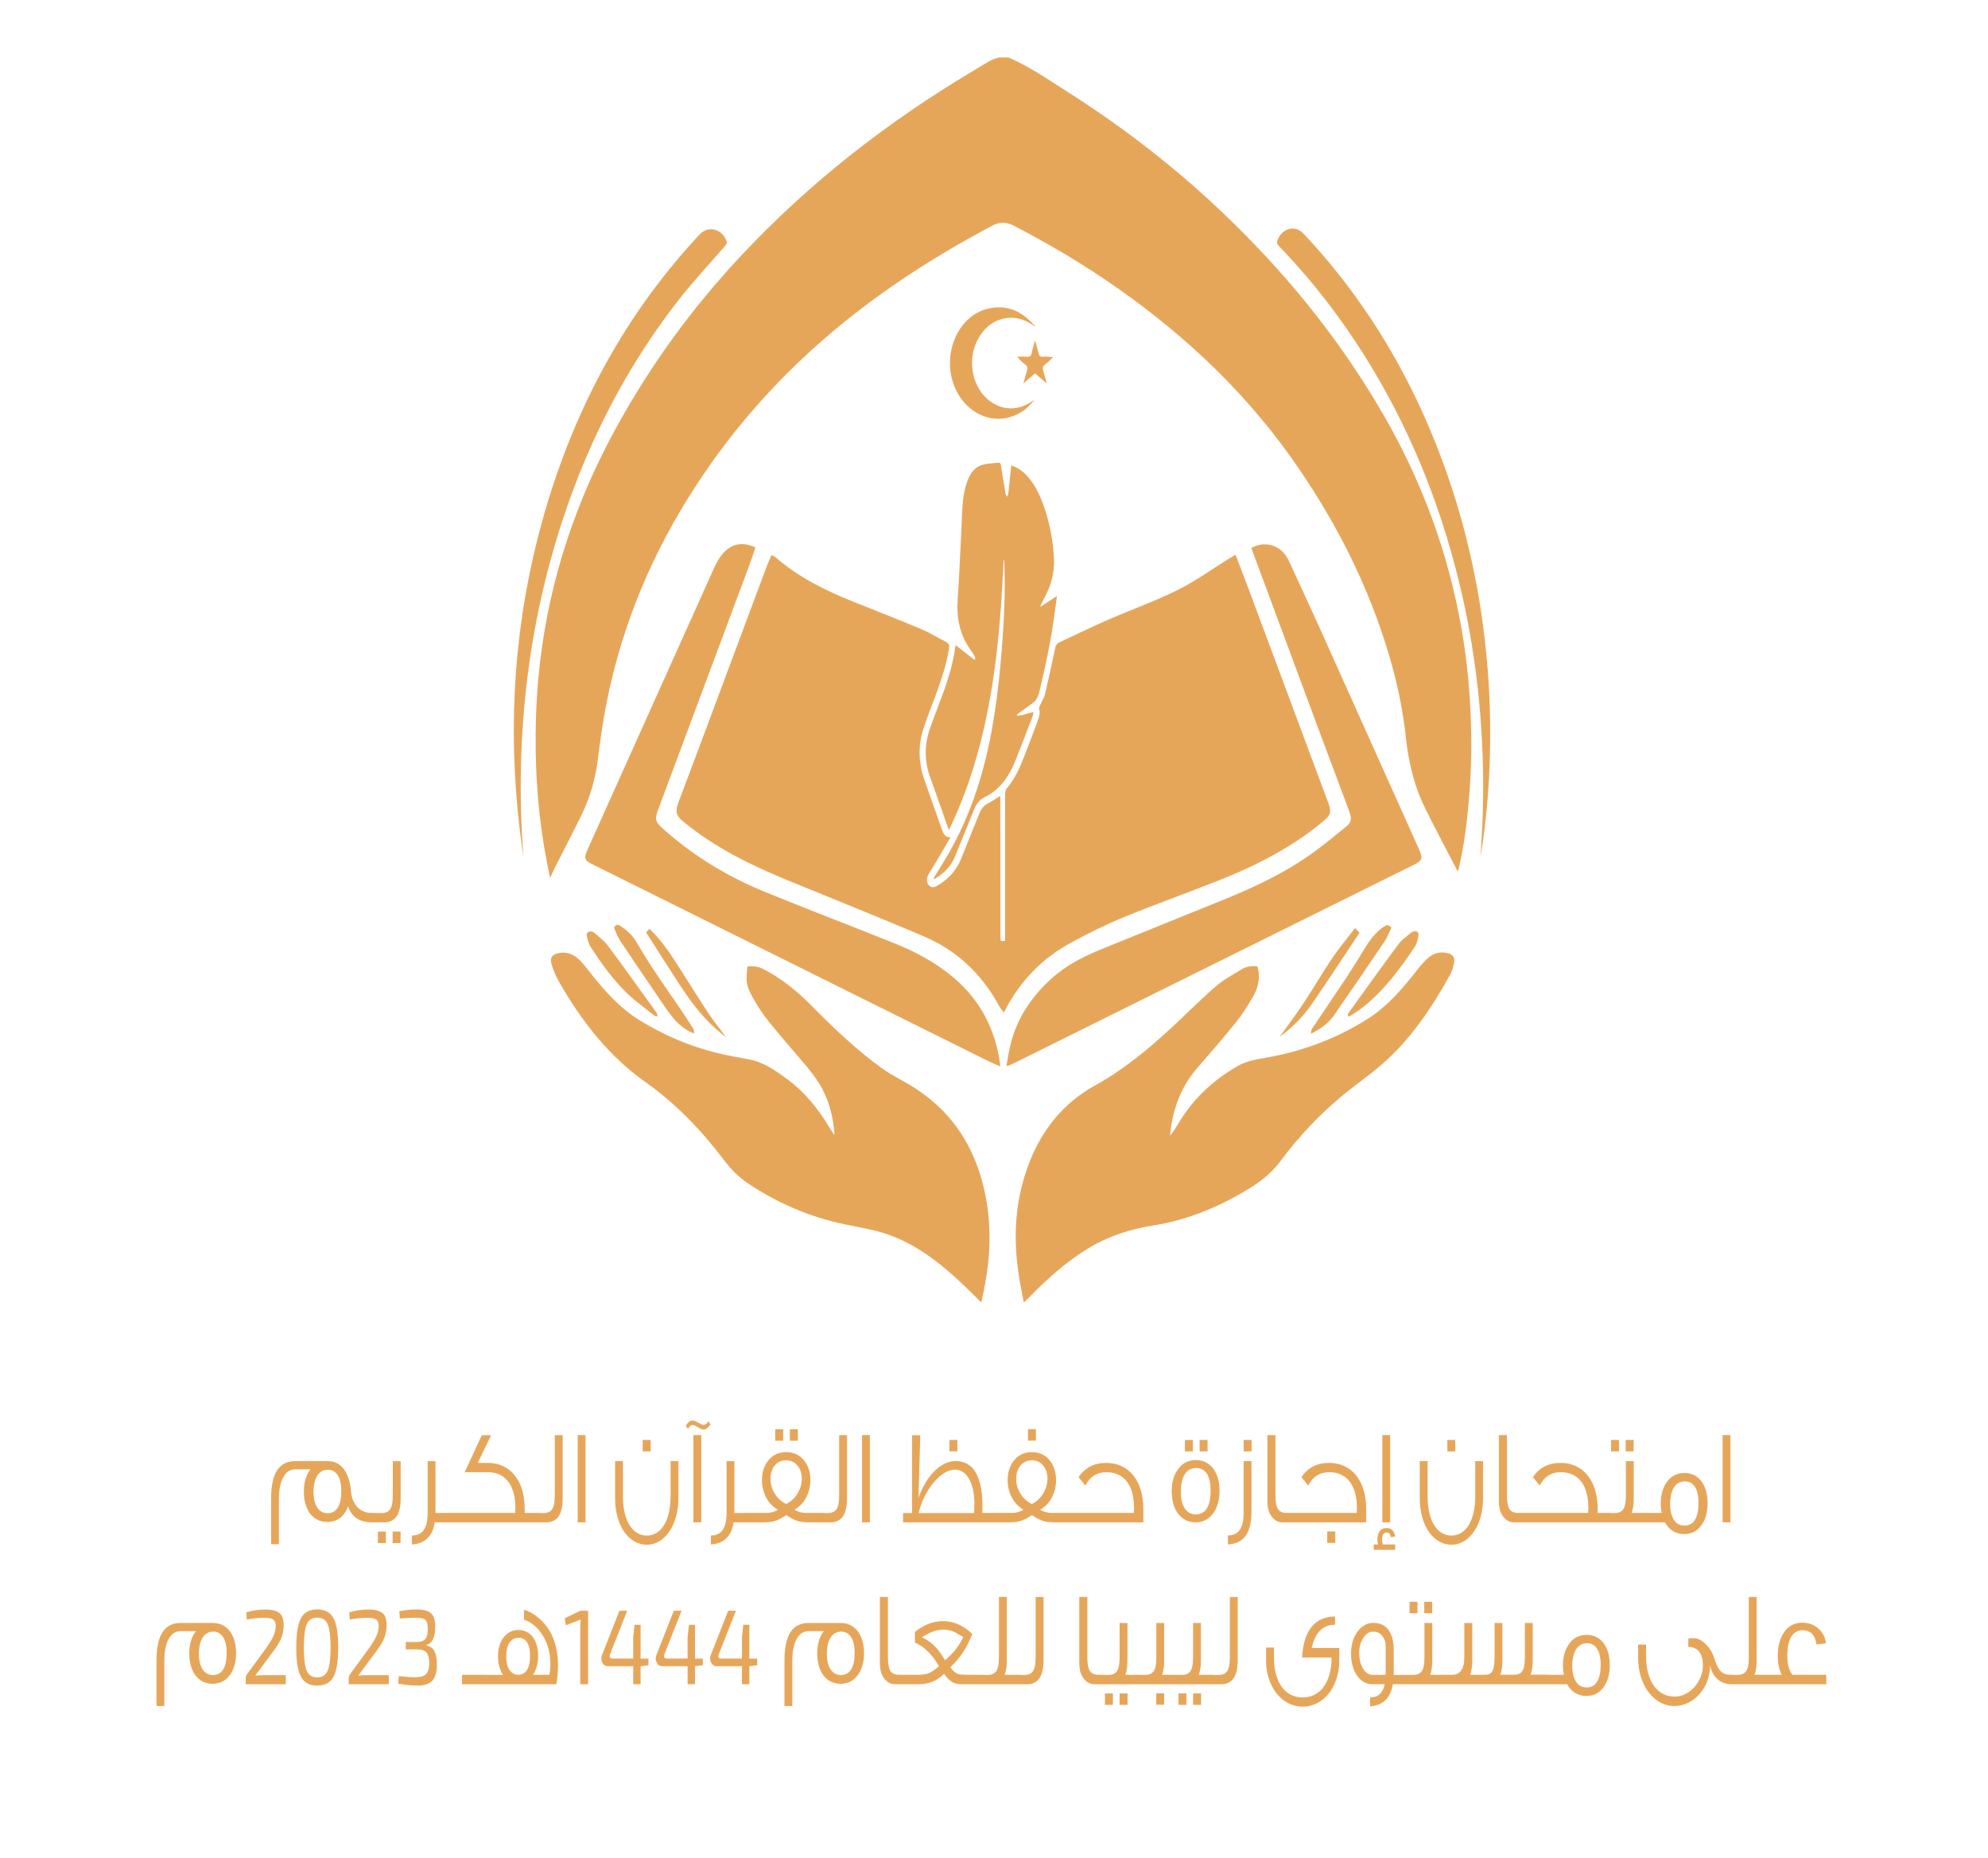
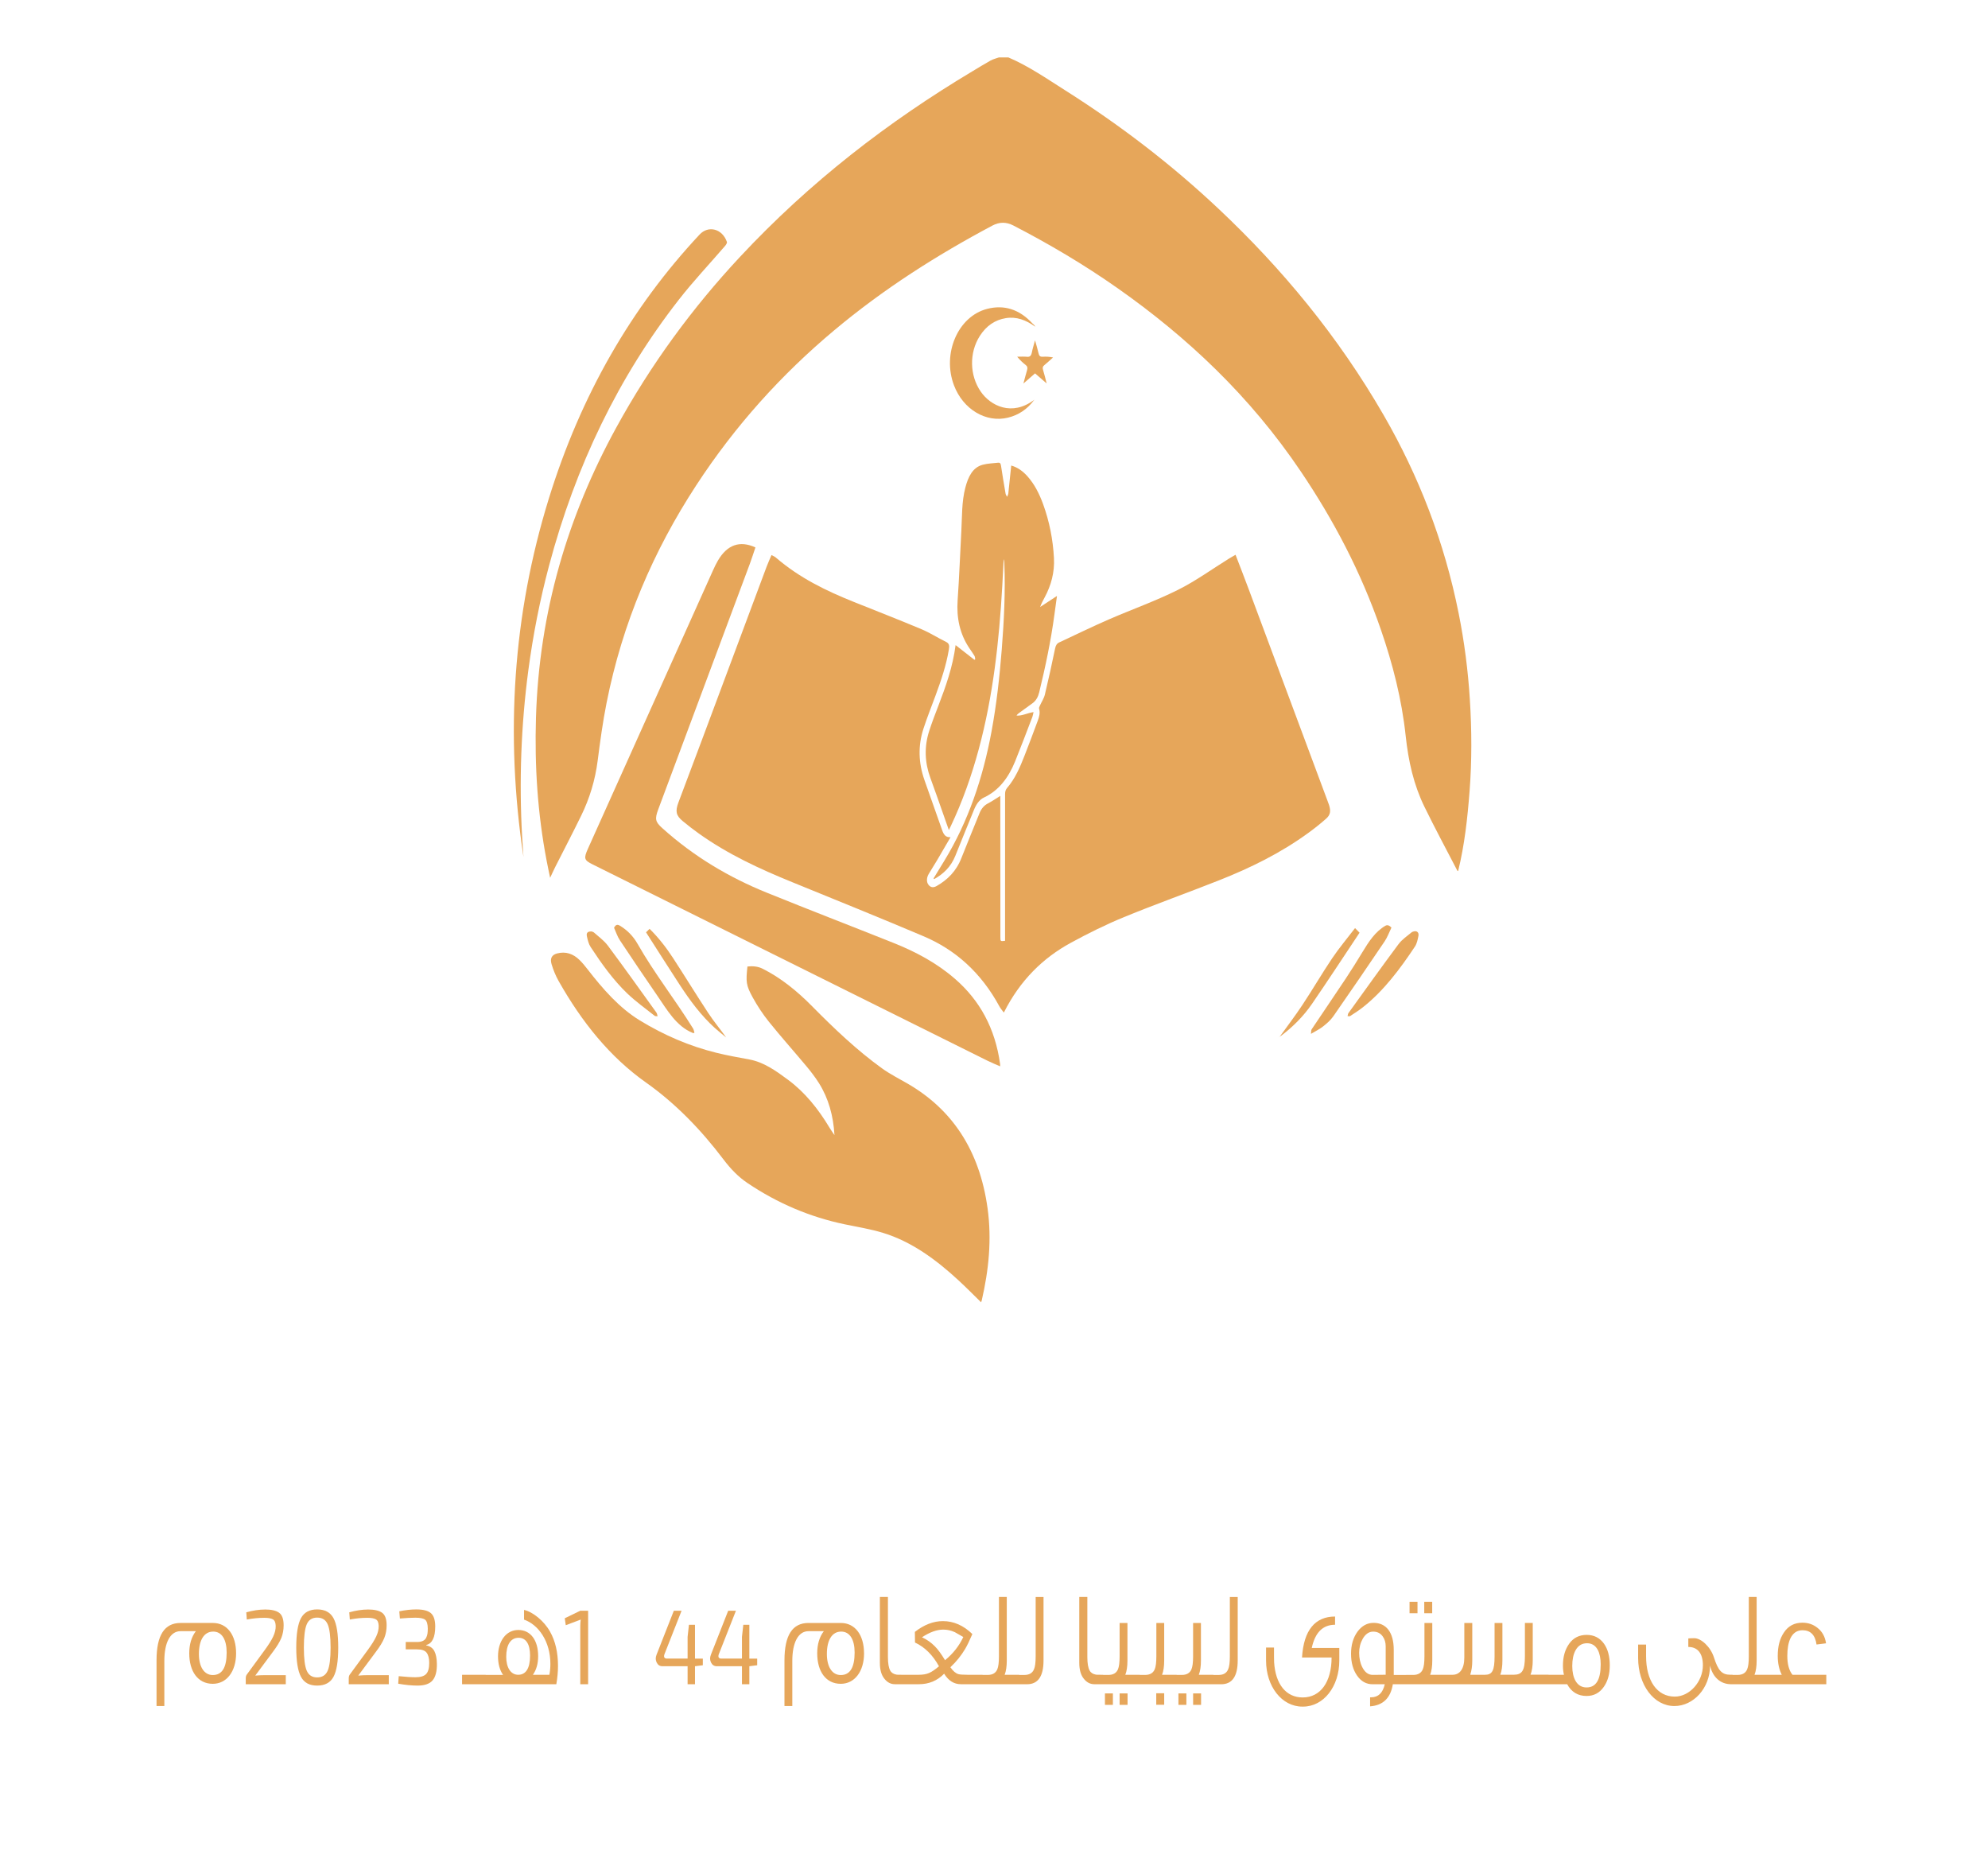
<svg xmlns="http://www.w3.org/2000/svg" width="381" height="356" viewBox="0 0 381 356" fill="none">
  <g clip-path="url(#clip0_486_5484)">
    <path d="M193.249 11C197.094 12.633 200.623 15.08 204.211 17.352C214.546 23.898 224.393 31.386 233.596 40.062C245.674 51.443 256.427 64.379 265.201 79.581C271.894 91.181 276.813 103.782 279.558 117.558C280.642 122.98 281.35 128.474 281.698 134.038C282.068 139.893 282.095 145.754 281.645 151.597C281.248 156.754 280.685 161.893 279.451 166.908C279.398 166.883 279.328 166.876 279.301 166.831C277.183 162.738 275 158.697 272.972 154.54C270.94 150.376 269.91 145.819 269.401 141.016C268.644 133.954 266.907 127.189 264.638 120.624C260.83 109.579 255.553 99.599 249.31 90.349C239.533 75.85 227.509 64.585 214.187 55.219C207.745 50.694 201.057 46.749 194.209 43.206C192.857 42.508 191.543 42.502 190.176 43.231C179.573 48.873 169.356 55.342 159.831 63.327C149.839 71.699 140.941 81.479 133.412 93.021C125.276 105.486 119.301 119.255 116.239 134.729C115.52 138.357 115.016 142.049 114.544 145.742C114.061 149.524 112.983 153.017 111.385 156.283C109.771 159.595 108.065 162.848 106.408 166.127C106.097 166.741 105.818 167.38 105.432 168.193C105.185 166.992 104.96 165.972 104.767 164.946C103.034 155.915 102.439 146.768 102.718 137.517C103.329 117.196 108.843 98.844 118.073 81.989C124.755 69.782 132.752 58.937 141.81 49.228C155.25 34.82 170.273 23.284 186.352 13.666C187.521 12.969 188.679 12.246 189.864 11.587C190.363 11.316 190.921 11.194 191.447 11L193.249 11Z" fill="#E6A65A" />
    <path d="M236.79 106.293C237.653 108.546 238.49 110.689 239.295 112.845C244.341 126.382 249.383 139.919 254.424 153.456C254.521 153.714 254.623 153.972 254.708 154.237C255.084 155.425 254.976 156.141 254.124 156.89C253.056 157.832 251.941 158.717 250.809 159.543C245.398 163.494 239.568 166.328 233.577 168.697C227.544 171.085 221.446 173.248 215.439 175.714C211.964 177.14 208.547 178.831 205.201 180.658C199.891 183.55 195.504 187.824 192.388 194.014C192.088 193.608 191.771 193.266 191.551 192.859C188.022 186.339 183.072 181.969 177.044 179.412C168.672 175.862 160.257 172.467 151.853 169.039C145.659 166.515 139.566 163.733 133.919 159.698C132.867 158.949 131.838 158.155 130.835 157.322C129.564 156.264 129.387 155.457 130.02 153.759C131.484 149.834 132.975 145.922 134.439 142.004C138.601 130.869 142.752 119.727 146.914 108.598C147.192 107.855 147.525 107.139 147.852 106.358C148.174 106.532 148.453 106.622 148.667 106.81C153.21 110.734 158.326 113.2 163.582 115.311C167.927 117.054 172.281 118.745 176.599 120.559C178.208 121.237 179.731 122.218 181.313 122.993C181.935 123.296 181.973 123.729 181.855 124.426C181.345 127.505 180.358 130.384 179.307 133.238C178.524 135.355 177.693 137.447 176.985 139.603C175.907 142.901 176.025 146.206 177.173 149.466C178.299 152.668 179.436 155.863 180.562 159.065C180.836 159.846 181.19 160.485 182.171 160.414C181.27 161.957 180.46 163.365 179.634 164.759C179.098 165.663 178.54 166.541 177.999 167.438C177.57 168.154 177.532 168.974 177.924 169.504C178.385 170.136 178.964 170.078 179.516 169.762C181.56 168.593 183.249 166.967 184.247 164.423C185.378 161.538 186.574 158.684 187.727 155.805C188.081 154.927 188.602 154.321 189.353 153.933C190.136 153.533 190.87 153.01 191.707 152.494V153.307C191.707 162.035 191.718 170.762 191.723 179.49C191.723 180.381 191.723 180.381 192.619 180.265V179.367C192.619 170.304 192.629 161.241 192.624 152.178C192.624 151.687 192.715 151.312 193.026 150.957C194.523 149.227 195.467 147.052 196.335 144.831C197.21 142.591 198.062 140.345 198.894 138.079C199.156 137.356 199.387 136.601 199.135 135.768C199.092 135.62 199.215 135.381 199.296 135.207C199.618 134.49 200.074 133.825 200.256 133.063C200.958 130.146 201.597 127.202 202.208 124.258C202.331 123.658 202.551 123.296 203.002 123.09C206.15 121.625 209.282 120.088 212.457 118.707C216.86 116.79 221.371 115.202 225.693 113.052C229.104 111.361 232.301 109.037 235.589 106.997C235.948 106.771 236.318 106.577 236.79 106.3" fill="#E6A65A" />
-     <path d="M241 185.164C241.596 187.352 241.129 189.263 240.142 190.967C239.193 192.613 238.19 194.247 237.037 195.68C234.527 198.791 231.921 201.786 229.325 204.795C226.434 208.158 224.825 212.27 224.289 217.021C224.273 217.144 224.289 217.279 224.289 217.621C224.836 216.802 225.329 216.143 225.748 215.427C228.681 210.424 232.612 206.912 237.155 204.285C238.93 203.258 240.84 202.981 242.744 202.645C249.619 201.425 256.178 199.024 262.324 195.086C266.014 192.723 268.948 189.25 271.78 185.629C272.364 184.88 272.997 184.164 273.684 183.563C274.853 182.53 276.188 182.291 277.599 182.679C278.548 182.937 278.897 183.583 278.629 184.719C278.473 185.384 278.296 186.074 277.985 186.642C274.311 193.311 270.117 199.424 264.652 204.104C262.351 206.073 259.895 207.783 257.557 209.694C253.052 213.38 248.97 217.673 245.334 222.56C243.462 225.077 241.113 226.736 238.641 228.202C233.068 231.507 227.222 233.824 221.071 234.799C216.673 235.496 212.468 236.813 208.51 239.221C204.391 241.732 200.718 245.018 197.215 248.607C196.953 248.871 196.684 249.136 196.422 249.394C196.389 249.427 196.341 249.427 196.191 249.498C195.88 247.813 195.526 246.154 195.269 244.469C194.378 238.679 194.394 232.914 195.837 227.246C198.106 218.319 202.863 211.831 209.835 208.003C215.08 205.124 219.757 201.302 224.283 197.132C227.228 194.421 230.07 191.542 233.074 188.94C234.586 187.63 236.356 186.739 238.024 185.687C238.968 185.093 239.998 185.1 241 185.151" fill="#E6A65A" />
    <path d="M159.925 217.473C159.71 213.819 158.793 210.475 156.969 207.564C156.235 206.396 155.398 205.311 154.535 204.278C152.164 201.438 149.708 198.694 147.38 195.802C146.227 194.369 145.17 192.775 144.253 191.109C142.966 188.76 142.939 188.121 143.245 185.19C144.243 185.087 145.224 185.145 146.173 185.622C149.67 187.378 152.775 189.902 155.65 192.814C159.903 197.126 164.263 201.264 169.037 204.704C170.608 205.834 172.319 206.686 173.976 207.648C182.402 212.535 187.727 220.3 189.272 231.545C190.093 237.51 189.492 243.365 188.156 249.143C188.13 249.259 188.081 249.369 188.033 249.53C186.569 248.103 185.164 246.677 183.705 245.328C179.339 241.293 174.668 237.904 169.294 236.245C166.859 235.49 164.338 235.102 161.855 234.579C155.28 233.198 149.069 230.597 143.245 226.672C141.507 225.503 140.027 223.973 138.681 222.192C134.31 216.408 129.392 211.366 123.798 207.416C116.89 202.535 111.506 195.841 107.054 187.959C106.496 186.972 106.046 185.868 105.708 184.745C105.365 183.608 105.783 182.943 106.775 182.685C108.395 182.259 109.843 182.724 111.103 183.976C111.629 184.499 112.117 185.093 112.584 185.693C115.55 189.521 118.682 193.111 122.608 195.512C127.268 198.365 132.159 200.45 137.276 201.716C139.373 202.232 141.491 202.613 143.604 203C146.372 203.51 148.71 205.176 151.027 206.893C154.24 209.268 156.809 212.451 159.002 216.111C159.286 216.589 159.614 217.027 159.919 217.486" fill="#E6A65A" />
    <path d="M144.773 104.905C144.408 105.97 144.087 107.003 143.717 108.004C137.865 123.703 132.009 139.39 126.152 155.082C125.466 156.929 125.573 157.458 126.93 158.678C133.006 164.146 139.737 168.116 146.897 171.02C154.979 174.3 163.11 177.424 171.208 180.658C175.408 182.337 179.441 184.441 183.061 187.585C187.738 191.658 190.73 196.997 191.674 203.91C191.685 204.007 191.674 204.11 191.674 204.317C190.827 203.943 190.006 203.62 189.207 203.22C163.995 190.696 138.788 178.16 113.581 165.63C111.934 164.81 111.838 164.494 112.685 162.603C120.682 144.812 128.678 127.015 136.675 109.224C136.959 108.591 137.265 107.965 137.608 107.378C139.372 104.382 141.78 103.517 144.768 104.886" fill="#E6A65A" />
-     <path d="M192.891 204.117C193.164 202.697 193.368 201.251 193.733 199.869C195.063 194.808 197.787 190.967 201.214 187.779C204.153 185.041 207.516 183.324 210.997 181.904C218.918 178.67 226.856 175.507 234.777 172.279C240.805 169.82 246.721 167.025 252.17 162.997C254.16 161.525 256.08 159.924 258.021 158.355C258.981 157.581 259.115 156.877 258.595 155.489C256.589 150.105 254.562 144.735 252.561 139.351C248.389 128.138 244.232 116.919 240.071 105.699C239.985 105.467 239.91 105.228 239.829 105.002C242.259 103.601 245.536 104.221 247.053 107.546C248.984 111.767 250.953 115.963 252.862 120.204C259.206 134.303 265.524 148.408 271.858 162.512C272.749 164.488 272.647 164.862 270.914 165.721C245.557 178.302 220.2 190.89 194.843 203.465C194.274 203.749 193.69 203.994 193.111 204.252L192.891 204.123V204.117Z" fill="#E6A65A" />
    <path d="M178.923 168.296C179.615 167.16 180.312 166.024 181.004 164.888C185.541 157.458 188.368 149.118 190.025 140.164C190.985 134.974 191.57 129.72 191.988 124.426C192.417 118.926 192.701 113.413 192.481 107.888C192.471 107.642 192.46 107.397 192.358 107.145C192.267 108.869 192.181 110.586 192.084 112.31C191.478 122.903 190.32 133.38 187.585 143.527C186.201 148.659 184.442 153.604 182.216 158.297C182.114 158.517 182.002 158.73 181.846 159.046C181.514 158.103 181.213 157.251 180.918 156.406C180.055 153.966 179.213 151.519 178.317 149.092C177.223 146.116 177.1 143.108 178.076 140.074C178.601 138.441 179.213 136.853 179.824 135.265C181.251 131.546 182.597 127.802 183.139 123.606C184.388 124.581 185.563 125.504 186.743 126.421C186.796 126.395 186.85 126.369 186.904 126.343C186.861 126.117 186.866 125.853 186.764 125.678C186.437 125.136 186.067 124.639 185.718 124.11C183.954 121.431 183.294 118.41 183.53 115.001C183.841 110.605 183.997 106.196 184.238 101.794C184.394 98.999 184.292 96.165 185.005 93.441C185.552 91.349 186.405 89.567 188.33 89.051C189.301 88.786 190.315 88.78 191.307 88.657C191.65 88.619 191.779 88.806 191.843 89.225C192.111 91.026 192.412 92.814 192.723 94.609C192.76 94.816 192.91 94.996 193.012 95.19C193.093 94.977 193.216 94.77 193.243 94.551C193.436 92.789 193.613 91.026 193.801 89.2C195.045 89.548 196.053 90.297 196.938 91.291C198.273 92.795 199.207 94.648 199.931 96.649C201.116 99.928 201.802 103.369 201.99 106.932C202.135 109.669 201.443 112.174 200.21 114.466C199.899 115.047 199.582 115.621 199.341 116.305C200.376 115.628 201.411 114.95 202.569 114.188C202.398 115.453 202.237 116.577 202.087 117.706C201.406 122.774 200.36 127.738 199.164 132.657C198.949 133.548 198.552 134.245 197.909 134.722C197.051 135.361 196.187 135.975 195.324 136.601C195.147 136.73 194.97 136.866 194.82 137.111C195.919 137.188 196.922 136.601 198.075 136.446C197.995 136.801 197.957 137.098 197.855 137.363C196.761 140.216 195.683 143.076 194.541 145.903C193.259 149.066 191.371 151.506 188.577 152.81C187.654 153.243 187.081 154.14 186.651 155.199C185.472 158.116 184.265 161.021 183.101 163.952C182.238 166.115 180.784 167.457 179.046 168.438C179.004 168.393 178.961 168.348 178.912 168.309" fill="#E6A65A" />
    <path d="M100.316 164.152C96.798 140.758 98.278 117.861 105.175 95.558C111.311 75.714 121.002 58.911 134.083 44.935C135.767 43.135 138.432 43.832 139.301 46.33C139.306 46.343 139.312 46.362 139.317 46.382C139.371 46.536 139.151 46.891 138.995 47.079C136.019 50.539 132.897 53.831 130.071 57.459C118.588 72.177 110.329 89.206 105.213 108.436C103.47 114.982 102.156 121.657 101.255 128.441C99.849 139.06 99.469 149.744 100.075 160.479C100.144 161.712 100.236 162.938 100.321 164.165" fill="#E6A65A" />
-     <path d="M283.755 164.152C283.862 162.254 283.98 160.35 284.071 158.452C284.361 152.281 284.291 146.122 283.91 139.958C283.358 130.972 282.097 122.141 280.097 113.465C275.731 94.596 268.335 77.638 257.85 62.636C253.935 57.033 249.655 51.856 245.048 47.085C244.716 46.743 244.641 46.491 244.839 46.001C244.845 45.988 244.85 45.968 244.855 45.956C245.767 43.677 248.218 43.07 249.795 44.742C262.5 58.246 272.004 74.462 278.252 93.531C286.597 118.997 286.908 144.754 283.76 164.152" fill="#E6A65A" />
    <path d="M198.226 76.605C196.885 78.432 195.185 79.529 193.2 80.02C188.98 81.066 184.582 78.445 182.833 73.842C180.527 67.749 183.584 60.641 189.162 59.189C192.444 58.337 195.351 59.26 197.861 61.965C198.049 62.165 198.285 62.3 198.408 62.597C196.644 61.319 194.809 60.628 192.766 60.958C190.717 61.287 189.028 62.41 187.767 64.392C185.719 67.62 185.826 71.945 187.961 75.037C189.843 77.761 193.951 79.839 198.22 76.599" fill="#E6A65A" />
    <path d="M132.851 197.958C132.813 197.939 132.776 197.913 132.733 197.9C129.611 196.642 127.852 193.511 125.895 190.664C123.503 187.191 121.137 183.692 118.799 180.161C118.316 179.438 118.027 178.528 117.684 177.766C118.038 177.088 118.381 177.114 118.831 177.385C120.183 178.205 121.331 179.341 122.173 180.82C125.423 186.533 129.402 191.542 132.835 197.081C132.969 197.3 133.006 197.61 133.092 197.881C133.012 197.907 132.931 197.933 132.851 197.958Z" fill="#E6A65A" />
    <path d="M251.246 198.088C251.3 197.694 251.268 197.39 251.375 197.229C253.547 193.976 255.757 190.748 257.923 187.488C259.017 185.842 260.069 184.144 261.104 182.44C262.321 180.426 263.587 178.483 265.518 177.379C265.875 177.172 266.259 177.291 266.671 177.734C266.252 178.593 265.904 179.574 265.367 180.368C262.112 185.19 258.83 189.986 255.515 194.75C254.979 195.518 254.255 196.125 253.547 196.687C252.893 197.203 252.147 197.558 251.251 198.094" fill="#E6A65A" />
    <path d="M113.339 178.47C113.414 178.502 113.671 178.528 113.843 178.683C114.749 179.496 115.758 180.206 116.503 181.201C119.651 185.422 122.719 189.734 125.803 194.021C125.932 194.195 125.958 194.479 126.028 194.718C125.835 194.692 125.599 194.744 125.454 194.628C123.69 193.227 121.856 191.923 120.209 190.348C117.533 187.785 115.302 184.667 113.189 181.446C112.824 180.891 112.631 180.123 112.481 179.412C112.341 178.748 112.61 178.464 113.344 178.47" fill="#E6A65A" />
    <path d="M271.144 178.425C271.713 178.399 271.949 178.812 271.836 179.361C271.702 180.045 271.541 180.807 271.187 181.343C268.291 185.706 265.186 189.831 261.276 192.936C260.477 193.575 259.619 194.118 258.777 194.673C258.643 194.763 258.433 194.692 258.262 194.699C258.315 194.505 258.326 194.266 258.428 194.118C261.619 189.696 264.783 185.254 268.033 180.897C268.72 179.98 269.685 179.361 270.538 178.638C270.699 178.502 270.935 178.489 271.139 178.425" fill="#E6A65A" />
    <path d="M123.812 178.638C124.043 178.412 124.258 178.205 124.488 177.973C126.199 179.645 127.674 181.543 129.009 183.595C131.267 187.062 133.439 190.612 135.713 194.066C136.786 195.699 138.02 197.177 139.173 198.785C138.449 198.184 137.709 197.61 137.006 196.977C134.378 194.608 132.211 191.684 130.2 188.592C128.06 185.306 125.958 181.988 123.812 178.638Z" fill="#E6A65A" />
    <path d="M259.695 177.831C260.076 178.225 260.301 178.451 260.558 178.715C257.501 183.298 254.514 187.882 251.425 192.375C249.789 194.75 247.81 196.706 245.643 198.372C245.482 198.494 245.311 198.604 245.145 198.72C245.134 198.72 245.112 198.701 245.182 198.746C246.662 196.687 248.212 194.66 249.634 192.51C251.57 189.586 253.356 186.513 255.313 183.608C256.659 181.614 258.193 179.8 259.695 177.831Z" fill="#E6A65A" />
    <path d="M198.362 71.544C197.664 72.151 196.978 72.751 196.136 73.487C196.404 72.5 196.597 71.719 196.828 70.957C196.967 70.505 196.924 70.208 196.565 69.93C195.997 69.492 195.46 68.981 194.945 68.349C195.573 68.349 196.206 68.297 196.828 68.362C197.386 68.42 197.627 68.162 197.756 67.529C197.9 66.806 198.12 66.109 198.362 65.205C198.619 66.128 198.86 66.884 199.027 67.658C199.145 68.22 199.375 68.388 199.837 68.355C200.469 68.31 201.113 68.343 201.816 68.491C201.263 68.981 200.727 69.498 200.158 69.956C199.826 70.221 199.772 70.473 199.912 70.918C200.158 71.699 200.341 72.506 200.593 73.468C199.783 72.764 199.091 72.164 198.372 71.544" fill="#E6A65A" />
-     <path d="M72.042 291.696H71.334C68.953 291.696 67.403 290.689 66.716 288.649C65.944 290.637 64.614 291.619 62.742 291.619C59.862 291.619 58.232 289.217 58.232 285.777C58.232 284.046 58.661 282.626 59.498 281.535H56.553C54.601 281.535 53.459 283.704 53.459 287.222V295.879H51.957V287.119C51.957 282.31 53.48 279.96 56.553 279.96H62.844C65.376 279.96 66.969 282.103 67.269 285.725C67.484 288.281 69.007 289.889 71.157 289.889H72.037C72.015 290.25 72.015 290.586 72.015 290.896C72.015 291.205 72.015 291.464 72.037 291.696H72.042ZM65.408 285.622C65.408 283.143 64.485 281.613 62.834 281.613C61.075 281.613 60.088 283.24 60.088 285.906C60.088 288.333 61.075 289.94 62.748 289.94C64.528 289.94 65.408 288.494 65.408 285.622ZM76.789 279.96V287.145C76.789 290.166 75.737 291.696 73.63 291.696H71.742V289.914H73.136C74.059 289.914 74.659 289.553 74.96 288.83C75.174 288.365 75.281 287.539 75.281 286.351V279.967H76.783L76.789 279.96ZM73.951 295.653H72.428V293.458H73.951V295.653ZM76.767 295.653H75.244V293.458H76.767V295.653ZM87.011 291.696H83.316C82.908 294.356 81.449 295.756 78.955 295.937V294.207C80.95 294.207 81.964 292.89 81.964 289.837V279.967H83.466V289.895H87.011V291.702V291.696ZM103.503 291.696H85.681V289.889H98.735C98.756 289.579 98.778 289.269 98.778 288.959C98.778 286.971 98.391 285.363 97.598 284.176C96.675 282.781 95.302 282.084 93.474 282.084H89.049C89.821 280.406 90.915 278.05 92.337 275.003H94.117L91.564 280.302H93.474C95.64 280.302 97.383 281.103 98.67 282.73C99.936 284.331 100.558 286.454 100.558 289.088V289.889H103.503V291.696ZM107.836 274.97V287.145C107.836 290.166 106.785 291.696 104.677 291.696H102.811V289.914H104.184C105.106 289.914 105.707 289.553 106.007 288.83C106.222 288.365 106.329 287.539 106.329 286.351V274.977H107.831L107.836 274.97ZM112.218 291.696H110.716V274.97H112.218V291.696ZM130.018 279.96V287.093C130.018 292.135 127.444 295.982 123.963 295.982C120.482 295.982 117.887 292.309 117.887 287.093V279.96H119.388V286.732C119.388 291.257 121.148 294.226 123.963 294.226C126.779 294.226 128.517 291.257 128.517 286.732V279.96H130.018ZM124.693 278.101H123.169V275.906H124.693V278.101ZM136.159 272.93C135.709 273.576 135.28 273.912 134.829 273.912C134.593 273.912 134.228 273.757 133.756 273.473C133.284 273.189 132.941 273.034 132.705 273.034C132.469 273.034 132.169 273.292 131.826 273.783L131.461 273.189C131.826 272.517 132.255 272.182 132.748 272.182C133.006 272.182 133.37 272.337 133.864 272.621C134.357 272.905 134.679 273.034 134.85 273.034C135.129 273.034 135.451 272.801 135.794 272.337L136.159 272.93ZM134.395 291.696H132.893V274.97H134.395V291.696ZM144.295 291.696H140.6C140.192 294.356 138.733 295.756 136.24 295.937V294.207C138.235 294.207 139.248 292.89 139.248 289.837V279.967H140.75V289.895H144.295V291.702V291.696ZM157.826 291.696H155.703C154.501 291.696 153.686 291.644 153.235 291.541C152.442 291.36 151.605 290.947 150.683 290.302C149.76 290.947 148.902 291.36 148.108 291.541C147.658 291.644 146.843 291.696 145.62 291.696H143.496V289.889H146.891C147.685 289.889 148.414 289.682 149.079 289.269C148.114 288.727 147.341 287.926 146.805 286.867C146.29 285.86 146.033 284.776 146.033 283.614C146.033 282.142 146.419 280.903 147.213 279.889C148.071 278.779 149.229 278.237 150.672 278.237C152.115 278.237 153.289 278.779 154.153 279.889C154.925 280.896 155.311 282.136 155.311 283.614C155.311 284.776 155.054 285.86 154.539 286.867C154.002 287.926 153.23 288.727 152.265 289.269C152.93 289.682 153.659 289.889 154.453 289.889H157.848V291.696H157.826ZM150.672 288.178C151.637 287.687 152.367 286.99 152.903 286.061C153.396 285.208 153.654 284.305 153.654 283.349C153.654 282.342 153.396 281.516 152.882 280.87C152.345 280.173 151.594 279.812 150.65 279.812C148.784 279.812 147.663 281.361 147.663 283.33C147.663 284.285 147.899 285.189 148.393 286.041C148.929 286.997 149.701 287.694 150.667 288.184L150.672 288.178ZM150.093 276.061H148.57V273.866H150.093V276.061ZM152.908 276.061H151.385V273.866H152.908V276.061ZM162.331 274.97V287.145C162.331 290.166 161.28 291.696 159.173 291.696H157.306V289.914H158.679C159.602 289.914 160.202 289.553 160.503 288.83C160.717 288.365 160.824 287.539 160.824 286.351V274.977H162.326L162.331 274.97ZM166.713 291.696H165.211V274.97H166.713V291.696ZM191.191 291.696H173.069V289.914H174.785V275.003H176.372L176.029 287.022C177.488 282.73 180.389 279.941 183.114 279.941C186.573 279.941 188.289 282.885 188.289 288.701C188.289 289.088 188.289 289.475 188.268 289.889H191.191V291.696ZM186.68 289.914C186.723 289.346 186.745 288.804 186.745 288.288C186.745 284.279 185.372 281.593 183.007 281.593C180.282 281.593 177.059 285.576 176.051 289.914H186.68ZM183.484 278.101H181.961V275.906H183.484V278.101ZM204.91 291.696H202.786C201.585 291.696 200.769 291.644 200.319 291.541C199.525 291.36 198.689 290.947 197.766 290.302C196.844 290.947 195.985 291.36 195.192 291.541C194.741 291.644 193.926 291.696 192.703 291.696H190.579V289.889H193.974C194.768 289.889 195.497 289.682 196.162 289.269C195.197 288.727 194.425 287.926 193.888 286.867C193.374 285.86 193.116 284.776 193.116 283.614C193.116 282.142 193.502 280.903 194.296 279.889C195.154 278.779 196.313 278.237 197.755 278.237C199.198 278.237 200.373 278.779 201.236 279.889C202.008 280.896 202.394 282.136 202.394 283.614C202.394 284.776 202.137 285.86 201.622 286.867C201.086 287.926 200.314 288.727 199.348 289.269C200.013 289.682 200.743 289.889 201.536 289.889H204.931V291.696H204.91ZM197.761 288.178C198.726 287.687 199.455 286.99 199.992 286.061C200.485 285.208 200.743 284.305 200.743 283.349C200.743 282.342 200.485 281.516 199.97 280.87C199.434 280.173 198.683 279.812 197.739 279.812C195.873 279.812 194.752 281.361 194.752 283.33C194.752 284.285 194.988 285.189 195.481 286.041C196.018 286.997 196.79 287.694 197.755 288.184L197.761 288.178ZM198.533 276.035H197.01V273.841H198.533V276.035ZM219.128 289.088V291.696H204.245V289.889H217.299C217.32 289.553 217.342 289.243 217.342 288.959C217.342 284.589 215.432 282.084 212.059 282.084C210.235 282.084 208.879 282.936 208.02 284.64C207.806 284.356 207.377 283.84 206.712 283.039C207.935 281.206 209.699 280.302 212.038 280.302C216.312 280.302 219.122 283.717 219.122 289.088H219.128ZM233.726 285.699C233.726 287.403 233.319 288.823 232.525 289.94C231.688 291.102 230.551 291.696 229.151 291.696C227.752 291.696 226.599 291.128 225.757 289.992C224.963 288.933 224.555 287.513 224.555 285.725C224.555 283.937 224.963 282.601 225.799 281.484C226.636 280.322 227.773 279.754 229.173 279.754C230.573 279.754 231.726 280.322 232.568 281.458C233.34 282.542 233.726 283.963 233.726 285.699ZM232.01 285.544C232.01 284.331 231.817 283.323 231.431 282.575C230.937 281.723 230.229 281.284 229.264 281.284C228.234 281.284 227.462 281.748 226.947 282.678C226.518 283.478 226.304 284.537 226.304 285.854C226.304 287.068 226.518 288.075 226.947 288.823C227.462 289.727 228.191 290.166 229.157 290.166C231.066 290.166 232.015 288.617 232.015 285.538L232.01 285.544ZM228.615 278.101H227.092V275.906H228.615V278.101ZM231.431 278.101H229.908V275.906H231.431V278.101ZM239.846 279.96V289.495C239.846 293.71 238.494 295.724 235.335 295.931V294.201C237.33 294.201 238.344 292.884 238.344 289.83V279.96H239.846ZM239.867 278.101H238.344V275.906H239.867V278.101ZM247.467 291.696H245.772C245 291.696 244.356 291.36 243.82 290.715C243.198 289.992 242.897 288.959 242.897 287.59V274.977H244.442V286.506C244.442 287.694 244.592 288.546 244.871 289.062C245.107 289.501 245.515 289.759 246.094 289.863C246.244 289.889 246.416 289.889 247.467 289.889V291.696ZM261.835 289.088V291.696H246.952V289.889H260.006C260.027 289.553 260.049 289.243 260.049 288.959C260.049 284.589 258.139 282.084 254.766 282.084C252.943 282.084 251.586 282.936 250.728 284.64C250.513 284.356 250.084 283.84 249.419 283.039C250.642 281.206 252.406 280.302 254.745 280.302C259.019 280.302 261.829 283.717 261.829 289.088H261.835ZM255.908 295.627H254.364V293.432H255.908V295.627ZM267.396 294.407L266.56 294.536C266.452 293.942 266.195 293.633 265.744 293.633C265.165 293.633 264.865 294.097 264.865 295.027C264.865 295.388 264.929 295.698 265.079 295.931H267.396V296.964H263.272V295.931H264.109C264.023 295.672 263.98 295.363 263.98 295.027C263.98 294.381 264.109 293.839 264.366 293.452C264.688 293.013 265.138 292.781 265.718 292.781C266.64 292.781 267.198 293.323 267.391 294.407H267.396ZM266.426 291.696H264.924V274.97H266.426V291.696ZM284.231 279.96V287.093C284.231 292.135 281.657 295.982 278.176 295.982C274.696 295.982 272.1 292.309 272.1 287.093V279.96H273.602V286.732C273.602 291.257 275.361 294.226 278.176 294.226C280.992 294.226 282.73 291.257 282.73 286.732V279.96H284.231ZM278.906 278.101H277.383V275.906H278.906V278.101ZM291.831 291.696H290.136C289.364 291.696 288.72 291.36 288.184 290.715C287.562 289.992 287.262 288.959 287.262 287.59V274.977H288.806V286.506C288.806 287.694 288.956 288.546 289.235 289.062C289.471 289.501 289.879 289.759 290.458 289.863C290.608 289.889 290.78 289.889 291.831 289.889V291.696ZM308.559 291.696H291.316V289.889H304.37C304.392 289.553 304.413 289.243 304.413 288.959C304.413 284.589 302.504 282.084 299.13 282.084C297.307 282.084 295.95 282.936 295.092 284.64C294.877 284.356 294.448 283.84 293.783 283.039C295.006 281.206 296.771 280.302 299.109 280.302C303.383 280.302 306.194 283.717 306.194 289.088V289.889H308.553V291.696H308.559ZM315.493 291.696H308.087V289.914H309.46C310.382 289.914 310.983 289.553 311.283 288.856C311.498 288.365 311.605 287.539 311.605 286.351V279.967H313.107V287.151C313.107 288.262 312.978 289.191 312.699 289.889H315.493V291.696ZM310.275 278.101H308.752V275.906H310.275V278.101ZM313.085 278.101H311.562V275.906H313.085V278.101ZM327.26 288.075C327.26 289.753 326.874 291.122 326.102 292.212C325.287 293.374 324.192 293.942 322.814 293.942C321.162 293.942 319.913 293.194 319.097 291.696H314.952V289.889H318.475C318.347 289.346 318.282 288.752 318.282 288.107C318.282 286.403 318.69 285.008 319.505 283.892C320.32 282.775 321.436 282.239 322.836 282.239C324.235 282.239 325.346 282.807 326.145 283.917C326.896 284.976 327.26 286.37 327.26 288.081V288.075ZM325.523 287.894C325.523 286.732 325.329 285.802 324.965 285.105C324.493 284.253 323.806 283.84 322.905 283.84C321.919 283.84 321.189 284.305 320.696 285.208C320.288 285.957 320.074 286.938 320.074 288.204C320.074 289.366 320.288 290.321 320.696 291.044C321.189 291.896 321.897 292.309 322.82 292.309C324.622 292.309 325.523 290.837 325.523 287.887V287.894ZM331.637 291.696H330.135V274.97H331.637V291.696Z" fill="#E6A65A" />
    <path d="M45.248 316.788C45.248 320.254 43.446 322.63 40.78 322.63C37.9 322.63 36.27 320.228 36.27 316.788C36.27 315.058 36.699 313.637 37.535 312.547H34.591C32.639 312.547 31.496 314.716 31.496 318.234V326.89H30V318.13C30 313.321 31.523 310.971 34.596 310.971H40.801C43.526 310.971 45.248 313.27 45.248 316.788ZM43.44 316.633C43.44 314.154 42.518 312.624 40.866 312.624C39.107 312.624 38.12 314.251 38.12 316.917C38.12 319.344 39.107 320.951 40.78 320.951C42.561 320.951 43.44 319.505 43.44 316.633Z" fill="#E6A65A" />
    <path d="M50.766 308.389C52 308.389 52.906 308.596 53.485 309.009C54.064 309.422 54.359 310.229 54.359 311.423C54.359 312.308 54.209 313.121 53.904 313.87C53.598 314.619 53.056 315.51 52.273 316.542L48.921 321.055C49.57 320.997 50.198 320.971 50.809 320.971H54.772V322.714H47.098V321.591C47.098 321.268 47.173 321.01 47.328 320.816L50.707 316.2C51.469 315.167 52.021 314.29 52.359 313.567C52.697 312.844 52.858 312.159 52.836 311.514C52.815 310.881 52.638 310.468 52.295 310.274C51.951 310.081 51.404 309.984 50.664 309.984C49.575 309.984 48.455 310.094 47.301 310.313L47.2 308.932C48.476 308.577 49.667 308.396 50.766 308.396V308.389Z" fill="#E6A65A" />
    <path d="M60.784 308.376C62.275 308.376 63.315 308.938 63.921 310.068C64.527 311.197 64.822 313.063 64.822 315.684C64.822 318.305 64.522 320.157 63.921 321.281C63.32 322.404 62.275 322.972 60.784 322.972C59.293 322.972 58.279 322.41 57.678 321.281C57.078 320.157 56.777 318.285 56.777 315.684C56.777 313.082 57.078 311.191 57.673 310.068C58.268 308.945 59.309 308.376 60.789 308.376H60.784ZM60.784 309.945C59.818 309.945 59.153 310.371 58.788 311.23C58.424 312.088 58.236 313.573 58.236 315.684C58.236 317.795 58.419 319.267 58.788 320.119C59.159 320.977 59.824 321.403 60.784 321.403C61.744 321.403 62.43 320.977 62.8 320.119C63.17 319.26 63.358 317.782 63.358 315.684C63.358 313.586 63.17 312.088 62.8 311.23C62.43 310.371 61.754 309.945 60.784 309.945Z" fill="#E6A65A" />
    <path d="M70.504 308.389C71.738 308.389 72.644 308.596 73.224 309.009C73.803 309.422 74.098 310.229 74.098 311.423C74.098 312.308 73.948 313.121 73.642 313.87C73.336 314.619 72.794 315.51 72.011 316.542L68.659 321.055C69.308 320.997 69.936 320.971 70.547 320.971H74.511V322.714H66.836V321.591C66.836 321.268 66.911 321.01 67.067 320.816L70.445 316.2C71.207 315.167 71.759 314.29 72.097 313.567C72.435 312.844 72.596 312.159 72.575 311.514C72.553 310.881 72.376 310.468 72.033 310.274C71.69 310.081 71.143 309.984 70.403 309.984C69.314 309.984 68.193 310.094 67.04 310.313L66.938 308.932C68.214 308.577 69.405 308.396 70.504 308.396V308.389Z" fill="#E6A65A" />
    <path d="M79.792 308.376C81.1 308.376 82.028 308.615 82.581 309.093C83.133 309.571 83.412 310.416 83.412 311.636C83.412 313.728 82.838 314.909 81.696 315.187V315.271C82.43 315.419 82.951 315.787 83.251 316.375C83.551 316.962 83.712 317.769 83.728 318.802C83.75 320.248 83.471 321.306 82.908 321.971C82.345 322.636 81.379 322.972 80.022 322.972C78.923 322.972 77.689 322.849 76.316 322.61L76.418 321.164C77.727 321.3 78.805 321.371 79.652 321.371C80.596 321.371 81.267 321.164 81.663 320.758C82.06 320.351 82.259 319.635 82.259 318.615C82.259 317.762 82.098 317.123 81.771 316.684C81.449 316.245 80.838 316.032 79.937 316.032H77.759V314.619H79.937C80.387 314.619 80.752 314.548 81.041 314.412C81.326 314.277 81.535 314.076 81.669 313.812C81.803 313.547 81.889 313.282 81.926 313.018C81.964 312.753 81.985 312.43 81.985 312.05C81.975 311.191 81.808 310.623 81.487 310.358C81.165 310.094 80.532 309.964 79.599 309.964C78.805 309.964 77.818 310.016 76.638 310.119L76.526 308.738C77.673 308.499 78.762 308.376 79.802 308.376H79.792Z" fill="#E6A65A" />
    <path d="M93.087 322.707H88.555V320.9H93.087V322.707ZM106.613 322.707H92.738V320.926H96.412C95.768 319.996 95.446 318.808 95.446 317.356C95.446 314.49 96.969 312.314 99.335 312.314C101.7 312.314 103.137 314.302 103.137 317.33C103.137 318.776 102.794 319.964 102.129 320.9H105.288C105.417 320.228 105.481 319.531 105.481 318.808C105.481 314.49 103.185 311.288 100.434 310.332V308.473C102.107 308.835 104.28 310.591 105.417 312.637C106.425 314.419 106.94 316.62 106.94 319.176C106.94 320.338 106.832 321.5 106.618 322.72L106.613 322.707ZM101.587 317.227C101.587 315.006 100.793 313.812 99.399 313.812C97.855 313.812 97.018 315.154 97.018 317.459C97.018 319.473 97.855 320.9 99.313 320.9C100.772 320.9 101.587 319.686 101.587 317.227Z" fill="#E6A65A" />
    <path d="M112.713 322.707H111.211V311.54C111.211 311.139 111.238 310.733 111.297 310.319L108.433 311.404L108.234 310.074L111.211 308.628H112.713V322.707Z" fill="#E6A65A" />
-     <path d="M120.199 308.635L116.922 316.956C116.825 317.233 116.82 317.44 116.906 317.582C116.992 317.724 117.142 317.795 117.351 317.795H121.357V313.644L121.615 311.32H122.773V317.801H124.275V319.073L122.773 319.26V322.707H121.357V319.26H116.52C116.032 319.26 115.672 319.028 115.436 318.563C115.2 318.098 115.189 317.601 115.399 317.072L118.718 308.628H120.193L120.199 308.635Z" fill="#E6A65A" />
    <path d="M130.621 308.635L127.344 316.956C127.247 317.233 127.242 317.44 127.328 317.582C127.413 317.724 127.564 317.795 127.773 317.795H131.779V313.644L132.036 311.32H133.195V317.801H134.697V319.073L133.195 319.26V322.707H131.779V319.26H126.941C126.453 319.26 126.094 319.028 125.858 318.563C125.622 318.098 125.611 317.601 125.821 317.072L129.14 308.628H130.615L130.621 308.635Z" fill="#E6A65A" />
    <path d="M141.039 308.635L137.762 316.956C137.665 317.233 137.66 317.44 137.746 317.582C137.831 317.724 137.982 317.795 138.191 317.795H142.197V313.644L142.454 311.32H143.613V317.801H145.115V319.073L143.613 319.26V322.707H142.197V319.26H137.359C136.871 319.26 136.512 319.028 136.276 318.563C136.04 318.098 136.029 317.601 136.238 317.072L139.558 308.628H141.033L141.039 308.635Z" fill="#E6A65A" />
    <path d="M165.597 316.788C165.597 320.254 163.795 322.63 161.129 322.63C158.249 322.63 156.619 320.228 156.619 316.788C156.619 315.058 157.048 313.638 157.884 312.547H154.94C152.988 312.547 151.845 314.716 151.845 318.234V326.89H150.344V318.13C150.344 313.321 151.867 310.972 154.94 310.972H161.145C163.87 310.972 165.591 313.27 165.591 316.788H165.597ZM163.789 316.633C163.789 314.154 162.867 312.624 161.215 312.624C159.456 312.624 158.469 314.251 158.469 316.917C158.469 319.344 159.456 320.951 161.129 320.951C162.91 320.951 163.789 319.505 163.789 316.633ZM173.196 322.707H171.502C170.729 322.707 170.086 322.372 169.549 321.726C168.927 321.003 168.627 319.97 168.627 318.602V305.988H170.171V317.517C170.171 318.705 170.322 319.557 170.601 320.074C170.836 320.512 171.244 320.771 171.823 320.874C171.973 320.9 172.145 320.9 173.196 320.9V322.707ZM188.315 322.707H184.148C182.839 322.707 181.767 322.036 180.946 320.693C179.637 322.036 178.023 322.707 176.114 322.707H172.74V320.9H176.071C176.843 320.9 177.508 320.796 178.045 320.564C178.581 320.332 179.225 319.893 179.954 319.273C178.774 317.13 177.251 315.6 175.358 314.722L175.336 312.682C177.095 311.314 178.881 310.616 180.705 310.616C182.764 310.616 184.657 311.443 186.352 313.095C185.816 314.335 185.365 315.29 184.979 315.936C184.228 317.201 183.284 318.389 182.142 319.454C182.636 320.177 183.15 320.616 183.665 320.771C183.901 320.848 184.48 320.9 185.403 320.9H188.304V322.707H188.315ZM184.62 313.663C183.697 313.121 183.14 312.811 182.989 312.734C182.26 312.398 181.531 312.243 180.801 312.243C179.536 312.243 178.184 312.734 176.698 313.715C177.664 314.154 178.479 314.748 179.166 315.445C179.766 316.039 180.41 316.943 181.118 318.105C182.662 316.839 183.821 315.368 184.62 313.657V313.663ZM195.336 322.707H187.929V320.926H189.302C190.224 320.926 190.825 320.564 191.125 319.867C191.34 319.376 191.447 318.55 191.447 317.362V305.988H192.949V318.163C192.949 319.273 192.82 320.203 192.541 320.9H195.336V322.707ZM199.991 305.988V318.163C199.991 321.184 198.94 322.714 196.832 322.714H194.965V320.932H196.338C197.261 320.932 197.862 320.571 198.162 319.848C198.376 319.383 198.484 318.557 198.484 317.369V305.994H199.985L199.991 305.988ZM211.414 322.707H209.72C208.947 322.707 208.304 322.372 207.767 321.726C207.145 321.003 206.845 319.97 206.845 318.602V305.988H208.39V317.517C208.39 318.705 208.54 319.557 208.819 320.074C209.055 320.512 209.462 320.771 210.041 320.874C210.192 320.9 210.363 320.9 211.414 320.9V322.707ZM218.462 322.707H211.055V320.926H212.428C213.35 320.926 213.951 320.564 214.252 319.867C214.466 319.376 214.573 318.55 214.573 317.362V310.978H216.075V318.163C216.075 319.273 215.946 320.203 215.667 320.9H218.462V322.707ZM213.286 326.664H211.763V324.47H213.286V326.664ZM216.096 326.664H214.573V324.47H216.096V326.664ZM225.503 322.707H218.097V320.926H219.47C220.392 320.926 220.993 320.564 221.293 319.867C221.508 319.376 221.615 318.55 221.615 317.362V310.978H223.117V318.163C223.117 319.273 222.988 320.203 222.709 320.9H225.503V322.707ZM223.117 326.639H221.594V324.444H223.117V326.639ZM232.545 322.707H225.139V320.926H226.512C227.434 320.926 228.035 320.564 228.335 319.867C228.55 319.376 228.657 318.55 228.657 317.362V310.978H230.159V318.163C230.159 319.273 230.03 320.203 229.751 320.9H232.545V322.707ZM227.37 326.664H225.847V324.47H227.37V326.664ZM230.186 326.664H228.662V324.47H230.186V326.664ZM237.206 305.988V318.163C237.206 321.184 236.155 322.714 234.047 322.714H232.181V320.932H233.554C234.476 320.932 235.077 320.571 235.377 319.848C235.592 319.383 235.699 318.557 235.699 317.369V305.994H237.201L237.206 305.988ZM256.68 318.163C256.68 323.153 253.671 327 249.724 327H249.595C245.664 327 242.639 323.146 242.639 318.163V315.684H244.162C244.162 317.285 244.162 318.214 244.183 318.473C244.441 322.74 246.5 325.244 249.659 325.244C253.076 325.244 255.199 322.275 255.199 317.595H249.531C249.852 312.321 252.062 309.739 255.865 309.739V311.314C253.526 311.314 252.041 312.785 251.397 315.761H256.68V318.163ZM269.905 322.707H266.939C266.51 325.367 265.052 326.768 262.579 326.948V325.218H262.772C264.145 325.218 265.025 324.366 265.39 322.714H263.051C261.85 322.714 260.863 322.171 260.085 321.061C259.308 319.951 258.927 318.557 258.927 316.872C258.927 315.187 259.334 313.799 260.15 312.656C260.986 311.52 262.016 310.952 263.244 310.952C265.625 310.952 267.111 312.708 267.111 316.123V320.932H269.905V322.714V322.707ZM265.567 320.9V315.445C265.567 314.696 265.373 314.051 264.987 313.534C264.558 312.94 263.958 312.631 263.164 312.631C262.37 312.631 261.684 313.095 261.169 313.999C260.718 314.8 260.482 315.703 260.482 316.684C260.482 317.717 260.675 318.647 261.083 319.447C261.576 320.429 262.241 320.919 263.078 320.919L265.567 320.893V320.9ZM276.883 322.707H269.476V320.926H270.849C271.772 320.926 272.372 320.564 272.673 319.867C272.887 319.376 272.995 318.55 272.995 317.362V310.978H274.496V318.163C274.496 319.273 274.367 320.203 274.089 320.9H276.883V322.707ZM271.664 309.112H270.141V306.918H271.664V309.112ZM274.48 309.112H272.957V306.918H274.48V309.112ZM296.791 322.707H276.389V320.9H278.385C279.758 320.9 280.637 319.789 280.637 317.595V310.978H282.16V318.163C282.16 319.221 282.031 320.099 281.796 320.797V320.9H284.611C285.984 320.9 286.435 320.099 286.435 317.356V310.972H287.936V318.156C287.936 319.267 287.808 320.196 287.529 320.893H290.103C291.712 320.893 292.248 320.093 292.248 317.349V310.965H293.75V318.15C293.75 319.26 293.6 320.19 293.321 320.887H296.78V322.694L296.791 322.707ZM308.515 319.092C308.515 320.771 308.129 322.139 307.356 323.23C306.541 324.392 305.447 324.96 304.069 324.96C302.417 324.96 301.167 324.211 300.352 322.714H296.206V320.906H299.73C299.601 320.364 299.537 319.77 299.537 319.125C299.537 317.42 299.945 316.026 300.76 314.909C301.575 313.793 302.69 313.257 304.09 313.257C305.49 313.257 306.6 313.825 307.399 314.935C308.15 315.994 308.515 317.388 308.515 319.099V319.092ZM306.772 318.912C306.772 317.75 306.579 316.82 306.214 316.123C305.742 315.271 305.056 314.858 304.155 314.858C303.168 314.858 302.438 315.322 301.945 316.226C301.537 316.975 301.323 317.956 301.323 319.221C301.323 320.383 301.537 321.339 301.945 322.062C302.438 322.914 303.146 323.327 304.069 323.327C305.871 323.327 306.772 321.855 306.772 318.905V318.912ZM332.049 322.707H331.727C329.753 322.707 328.225 321.365 327.731 319.137C327.731 323.456 324.551 326.89 320.904 326.89C316.951 326.89 313.948 322.856 313.948 317.692V315.109H315.471V317.356C315.471 322.01 317.552 325.083 320.968 325.083C323.848 325.083 326.358 322.191 326.358 319.086C326.358 316.762 325.329 315.568 323.564 315.568V313.941H323.543C323.543 313.941 323.929 313.889 324.701 313.889C326.01 313.889 327.817 315.516 328.482 317.588C329.276 320.067 329.984 320.893 331.598 320.893H332.049V322.701V322.707ZM339.048 322.707H331.641V320.926H333.014C333.936 320.926 334.537 320.564 334.837 319.867C335.052 319.376 335.159 318.55 335.159 317.362V305.988H336.661V318.163C336.661 319.273 336.532 320.203 336.253 320.9H339.048V322.707ZM349.999 322.707H338.189V320.9H341.477C340.962 319.893 340.705 318.679 340.705 317.278C340.705 315.445 341.091 313.973 341.885 312.805C342.721 311.54 343.901 310.92 345.43 310.92C346.545 310.92 347.511 311.256 348.31 311.901C349.211 312.598 349.769 313.579 349.962 314.871L348.138 315.103C347.881 313.27 346.98 312.366 345.457 312.366C344.405 312.366 343.633 312.882 343.118 313.941C342.732 314.793 342.539 315.903 342.539 317.278C342.539 318.853 342.861 320.067 343.526 320.9H350.01V322.707H349.999Z" fill="#E6A65A" />
  </g>
  <defs>
    <clipPath id="clip0_486_5484">
      <rect width="320" height="316" fill="white" transform="translate(30 11)" />
    </clipPath>
  </defs>
</svg>